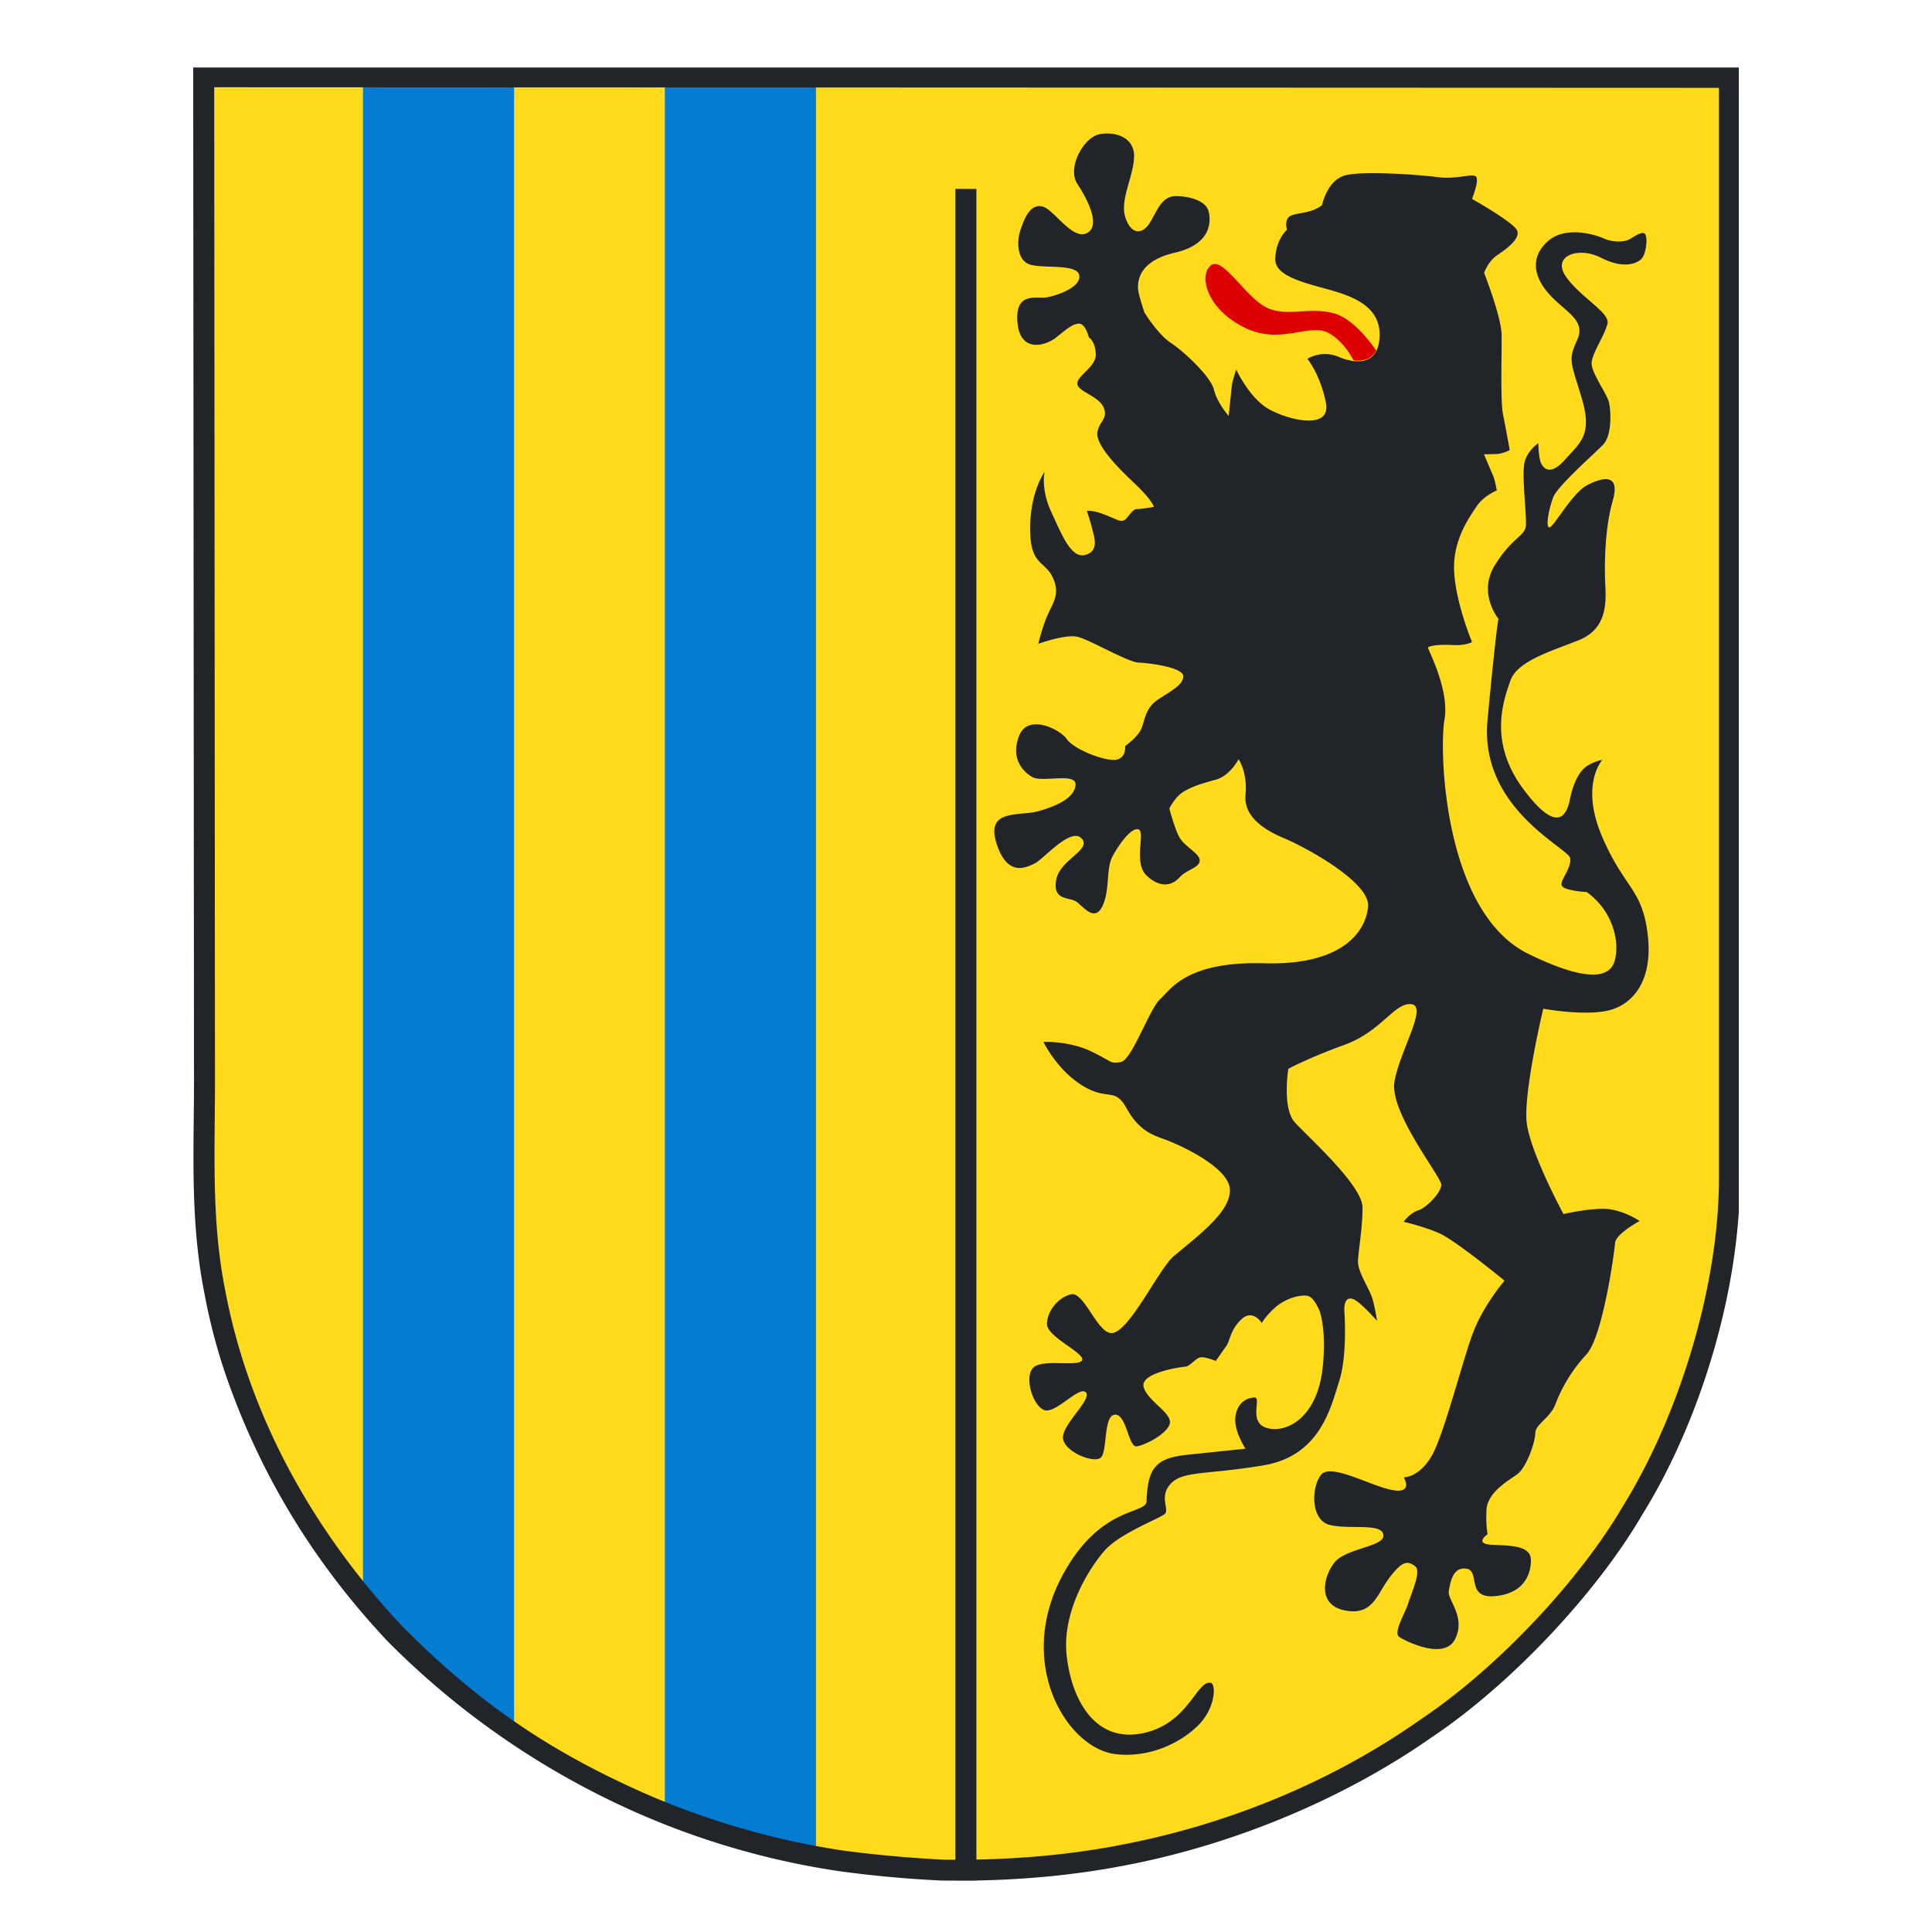
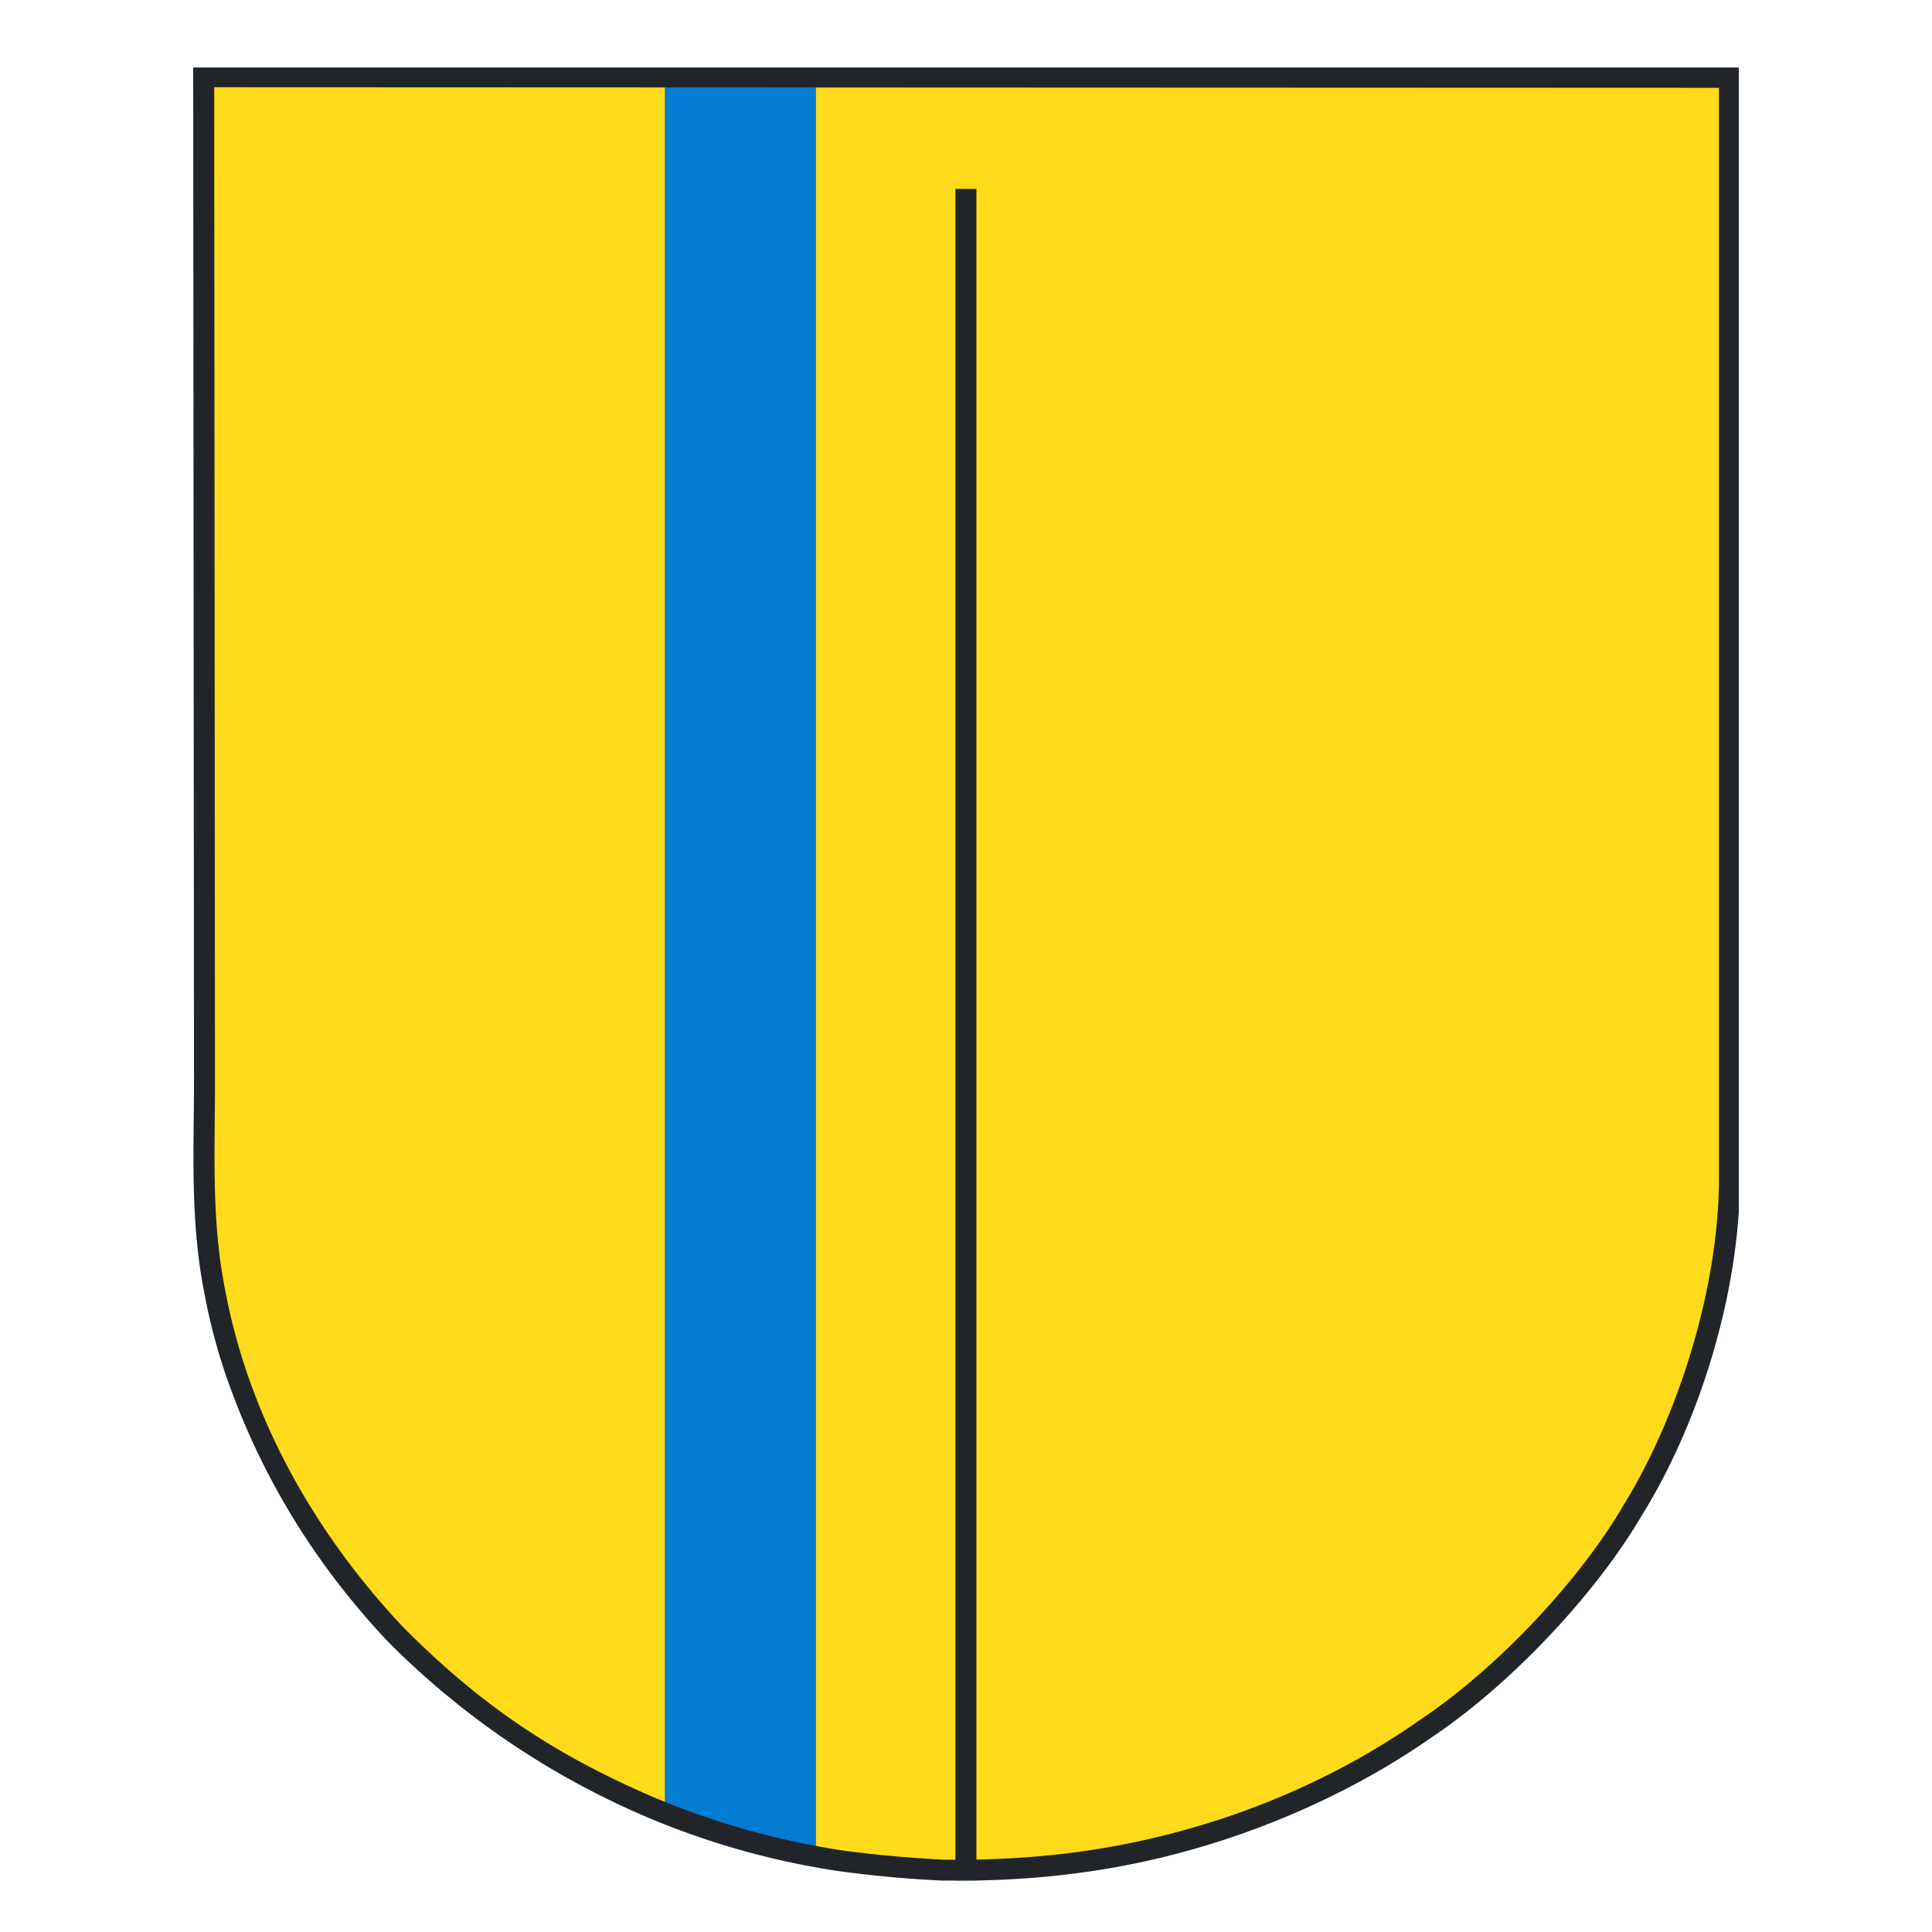
<svg xmlns="http://www.w3.org/2000/svg" width="65" height="65" fill="none" viewBox="0 0 65 65">
  <g clip-path="url(#a)">
    <path fill="#FFDB1B" d="M31.71 62.938c2.061.026 4.123-.12 6.198-.532 3.824-.752 7.393-2.368 10.042-4.23 2.65-1.769 5.459-4.768 6.953-7.335 1.869-3.005 3.237-7.315 3.263-11.105V2.622l-51.332-.02.026 33.762c0 2.374-.133 4.702.34 7.083.167.897.394 1.788.695 2.673 1.274 3.677 2.815 6.144 5.378 8.87 2.716 2.734 5.204 4.363 8.5 5.793a27.175 27.175 0 0 0 6.5 1.842c1.148.153 2.289.253 3.436.313Z" />
    <path fill="#037CD2" d="M27.452 62.488V2.611l-5.084-.002v58.419a27.492 27.492 0 0 0 5.084 1.46Z" />
-     <path fill="#037CD2" d="M17.296 58.37V2.607l-5.084-.002v51.202c.333.392.686.785 1.06 1.184 1.356 1.363 2.654 2.452 4.024 3.379Z" />
-     <path fill="#212529" d="M52.588 40.82s-1.088-2.015-1.221-3.026c-.127-1.01.554-3.857.554-3.857s1.374.253 2.188.06c.814-.193 1.508-.978 1.328-2.54-.18-1.563-.78-1.55-1.534-3.305-.755-1.756.006-2.587.006-2.587s-.26.04-.527.213c-.26.18-.454.585-.56 1.097-.1.518-.4 1.25-1.575-.333-1.175-1.582-.667-2.966-.434-3.637.234-.672 1.388-.998 2.309-1.37.92-.372.92-1.204.887-1.849-.033-.651-.026-1.862.247-2.833.28-.97-.373-.784-.867-.525-.494.26-1.121 1.416-1.261 1.416-.14 0-.014-.651.133-1.024.147-.372 1.381-1.456 1.675-1.762.294-.306.267-1.084.2-1.403-.067-.32-.62-1.024-.587-1.363.033-.34.454-.938.534-1.31.08-.373-.941-.898-1.408-1.59-.467-.691.44-1.004 1.18-.625.748.386 1.222.213 1.382.027.16-.186.214-.785.08-.845-.133-.06-.414.173-.547.226-.134.054-.494.094-.814-.053-.32-.146-1.275-.412-1.848.067-.574.479-.574 1.124-.027 1.762.547.638 1.301.898.98 1.59-.32.69-.2.757.16 1.974.361 1.217-.052 1.47-.573 2.055-.52.585-.747.253-.814.08-.067-.173-.08-.638-.08-.638s-.334.212-.454.611c-.12.4.074 1.836.034 2.181-.04.34-.474.386-1.048 1.324-.574.938.127 1.789.127 1.789s-.087.425-.367 3.411 2.736 4.303 2.782 4.648c.047.346-.347.732-.287.912.06.18.848.226.848.226.98.724 1.027 1.748.98 2.068-.046.319-.08 1.41-2.942.013-2.863-1.396-3.01-6.85-2.83-7.873.18-1.025-.566-2.381-.553-2.434.013-.054.347-.113.814-.087.467.027.667-.1.667-.1s-.533-1.27-.6-2.34c-.067-1.071.507-1.85.747-2.215.24-.366.687-.545.687-.545s-.066-.353-.113-.466c-.047-.113-.32-.751-.32-.751s.287 0 .467-.013c.18-.014.4-.127.4-.127s-.127-.718-.227-1.21c-.093-.492-.033-2.101-.047-2.693-.013-.592-.587-2.062-.587-2.062s.134-.392.447-.598c.307-.206.768-.545.668-.818-.1-.273-1.522-1.07-1.522-1.07s.254-.633.134-.752c-.12-.12-.648.1-1.268.02s-2.482-.22-3.11-.067c-.633.153-.8 1.004-.8 1.004-.374.306-.894.246-1.088.38-.193.132-.093.452-.093.452s-.38.325-.394.99c-.013.665 1.341.858 2.182 1.138.84.279 1.401.704 1.321 1.562-.08.858-.794.832-1.374.585-.58-.246-1.048.067-1.048.067s.427.519.62 1.463c.194.944-1.207.612-1.888.246-.68-.366-1.127-1.35-1.127-1.35s-.127.373-.147.545c-.02.173-.107 1.018-.107 1.018s-.387-.439-.494-.878c-.1-.439-1-1.283-1.455-1.583-.453-.306-.887-1.024-.887-1.024s-.214-.631-.214-.811c0-.18-.033-.904 1.242-1.197 1.274-.293 1.22-1.117 1.12-1.43-.1-.312-.633-.479-1.107-.472-.474.007-.62.525-.867.911s-.621.393-.815-.2c-.186-.591.267-1.343.294-2.02.027-.68-.647-.879-1.174-.772-.528.113-1.088 1.13-.734 1.669.353.532.807 1.43.307 1.662-.5.226-1.121-.85-1.508-.91-.387-.06-.568.378-.708.784s-.133 1.07.36 1.19c.494.12 1.562-.04 1.615.36.054.398-.76.671-1.094.73-.334.06-1.08-.212-.987.845.093 1.051.96.778 1.3.506.341-.273.561-.466.775-.466.213 0 .327.46.327.46s.207.119.233.551c.034.426-.614.725-.62.998-.014.272.714.419.88.804.167.386-.14.46-.206.838-.06.38.54 1.058 1.194 1.67.654.611.707.844.707.844s-.4.073-.574.073c-.173 0-.313.346-.447.386-.133.04-.2-.027-.62-.193s-.614-.133-.614-.133.133.399.187.632c.053.232.24.718-.234.85-.474.134-.78-.644-1.147-1.436-.367-.79-.227-1.356-.227-1.356s-.487.658-.487 1.908.487 1.071.754 1.63c.267.551.026.844-.16 1.263-.187.419-.32.984-.32.984s.887-.326 1.307-.24c.42.094 1.702.859 2.075.872.367.013 1.495.16 1.495.459 0 .3-.447.512-.86.791-.408.28-.421.645-.541.951-.12.306-.554.605-.554.605s.053.466-.387.466-1.355-.38-1.575-.699c-.22-.325-1.301-.87-1.601-.12-.3.752.106 1.205.44 1.397.334.193 1.481-.166 1.455.26-.027.425-.588.698-1.235.884-.647.186-1.795-.093-1.428 1.077.367 1.164 1.001.818 1.288.685.287-.133 1.208-1.23 1.575-.844s-.74.711-.854 1.41c-.12.698.453.558.687.724.233.167.614.699.874.14.26-.558.107-1.243.34-1.676.234-.425.641-.984.875-.897.233.093-.18 1.117.26 1.542.44.426.847.366 1.107.08s.674-.326.688-.572c.013-.246-.534-.479-.7-.818-.168-.339-.321-.937-.321-.937s.18-.38.467-.559c.287-.18.634-.286 1.1-.412.468-.127.762-.685.762-.685s.306.432.233 1.19c-.073.758.667 1.204 1.321 1.477.654.272 2.87 1.456 2.803 2.287-.074.831-.848 1.982-3.483 1.909-2.636-.074-3.15.877-3.517 1.21-.367.339-.947 2.061-1.328 2.115-.38.053-.24 0-.987-.36-.748-.359-1.608-.319-1.608-.319s.447.938 1.314 1.47c.868.532 1.075.033 1.481.758.4.725.828.891 1.282 1.05.453.16 2.142.918 2.195 1.67.053.745-1.041 1.55-1.888 2.26-.503.427-1.503 2.571-2.089 2.588-.48.013-.927-1.41-1.368-1.304-.44.107-.807.572-.807 1.004 0 .433 1.308.985 1.18 1.217-.126.233-1.38-.073-1.66.266-.288.346.02 1.29.4 1.41.38.12 1.167-.831 1.388-.598.22.232-.821 1.097-.768 1.55.054.451 1.001.83 1.255.657.253-.172.087-1.423.487-1.456.4-.033.454 1.104.734 1.064.287-.033 1.088-.452 1.12-.798.034-.352-.78-.751-.887-1.21-.1-.45 1.144-.649 1.408-.672.154-.013.34-.28.5-.312.16-.034.521.12.521.12s.24-.34.36-.513.134-.552.514-.898c.38-.345.674.133.674.133s.134-.239.447-.518c.314-.28.774-.432 1.068-.4.2.02.354.333.434.52.073.219.22.877.093 1.955-.187 1.596-1.174 2.154-1.848 1.981-.674-.173-.187-1.03-.434-1.03s-.587.166-.647.645c-.06.478.34 1.077.34 1.077l-1.928.2c-1.035.106-1.368.385-1.401 1.569-.014.452-1.569.126-2.843 2.52-1.568 2.953.167 5.785 1.788 5.985 1.168.14 2.209-.386 2.796-.97.587-.586.607-1.41.407-1.43-.48-.06-.754 1.416-2.329 1.708-1.575.293-2.355-1.17-2.509-2.646-.153-1.477.768-2.933 1.288-3.518s1.868-1.077 2.022-1.23c.154-.153-.213-.585.2-1.018.414-.432 1.221-.292 3.116-.611 1.895-.32 2.256-1.922 2.543-2.827.293-.904.173-2.4.173-2.4 0-.28.093-.473.34-.346.247.126.761.711.761.711s-.073-.518-.18-.818c-.107-.299-.46-.837-.46-1.163 0-.326.153-1.078.153-1.83 0-.75-1.855-2.393-2.282-2.872-.427-.479-.214-1.795-.214-1.795s.668-.366 1.902-.812c1.235-.452 1.675-1.43 2.235-1.363.568.06-.387 1.57-.567 2.607-.173 1.037 1.575 3.199 1.575 3.465 0 .265-.494.778-.774.864-.28.087-.494.386-.494.386s.654.146 1.201.385c.547.24 2.196 1.596 2.196 1.596s-.681.785-1.041 1.703c-.36.918-1.001 3.518-1.428 4.223-.427.704-.921.691-.921.691s.34.559-.387.426c-.727-.133-2.055-.911-2.389-.519-.334.392-.38 1.536.294 1.696.674.16 1.741-.08 1.795.332.053.412-1.275.432-1.662.951-.387.519-.54 1.43.394 1.596.934.166 1.047-.558 1.495-1.137.447-.578.607-.519.834-.36.226.154-.087.825-.22 1.238-.134.412-.521 1.004-.3 1.15.226.147 1.527.798 1.88.053.354-.744-.266-1.296-.22-1.596.054-.299.127-.824.594-.758.468.067-.02.998.935.925.954-.073 1.234-.685 1.234-1.21 0-.526-.767-.486-1.341-.52-.58-.04-.114-.358-.114-.358s-.066-.24-.04-.818c.034-.579.708-.965 1.028-1.19.32-.227.614-1.098.614-1.39 0-.293.507-.52.674-.965a5.124 5.124 0 0 1 1.04-1.675c.555-.592.948-3.445.968-3.751.014-.306.828-.745.828-.745s-.487-.332-1.041-.399c-.554-.06-1.522.166-1.522.166l-.013-.026Z" />
-     <path fill="#D00" d="M41.792 10.981c1.274.679 2.235-.146 2.916.226.407.227.68.626.834.918.313.04.607-.04.76-.332-.293-.42-.834-1.084-1.414-1.25-.854-.24-1.615.152-2.309-.213-.694-.36-1.428-1.69-1.828-1.41-.4.28-.234 1.383 1.04 2.061Z" />
    <g filter="url(#b)">
      <path fill="#212529" fill-rule="evenodd" d="M32.144 62.938V2.602h.706v60.334h-.706Z" clip-rule="evenodd" />
    </g>
    <path fill="#212529" fill-rule="evenodd" d="m6.5 2.231 52.04.02V39.72c-.028 3.857-1.388 8.18-3.286 11.236-1.522 2.614-4.392 5.693-7.084 7.492-2.688 1.889-6.302 3.523-10.174 4.284-2.103.418-4.19.566-6.272.539H31.711a39.447 39.447 0 0 1-3.47-.316 26.573 26.573 0 0 1-6.588-1.868 27.367 27.367 0 0 1-8.618-5.874c-2.463-2.62-4.287-5.598-5.455-8.999a19.56 19.56 0 0 1-.706-2.72c-.396-1.989-.376-3.947-.356-5.882.005-.423.009-.845.009-1.266L6.5 2.231Zm.707.704.026 33.41c0 .436-.004.869-.008 1.298-.02 1.912-.032 3.836.343 5.72.797 4.293 3.002 8.196 5.979 11.364 2.68 2.698 5.131 4.301 8.386 5.714a26.82 26.82 0 0 0 6.41 1.816c1.133.151 2.261.25 3.398.31 2.04.025 4.074-.12 6.118-.526 3.526-.693 6.974-2.11 9.915-4.177 2.596-1.733 5.358-4.679 6.829-7.193 1.83-2.953 3.204-7.243 3.23-10.956V2.955l-50.626-.02Z" clip-rule="evenodd" />
  </g>
  <defs>
    <clipPath id="a">
      <path fill="#fff" d="M6.5 2.27h52v61h-52z" />
    </clipPath>
    <filter id="b" width="8.214" height="67.843" x="28.39" y="2.603" color-interpolation-filters="sRGB" filterUnits="userSpaceOnUse">
      <feFlood flood-opacity="0" result="BackgroundImageFix" />
      <feColorMatrix in="SourceAlpha" result="hardAlpha" values="0 0 0 0 0 0 0 0 0 0 0 0 0 0 0 0 0 0 127 0" />
      <feOffset dy="3.754" />
      <feGaussianBlur stdDeviation="1.877" />
      <feComposite in2="hardAlpha" operator="out" />
      <feColorMatrix values="0 0 0 0 0 0 0 0 0 0 0 0 0 0 0 0 0 0 0.25 0" />
      <feBlend in2="BackgroundImageFix" result="effect1_dropShadow_1140_1766" />
      <feBlend in="SourceGraphic" in2="effect1_dropShadow_1140_1766" result="shape" />
    </filter>
  </defs>
</svg>